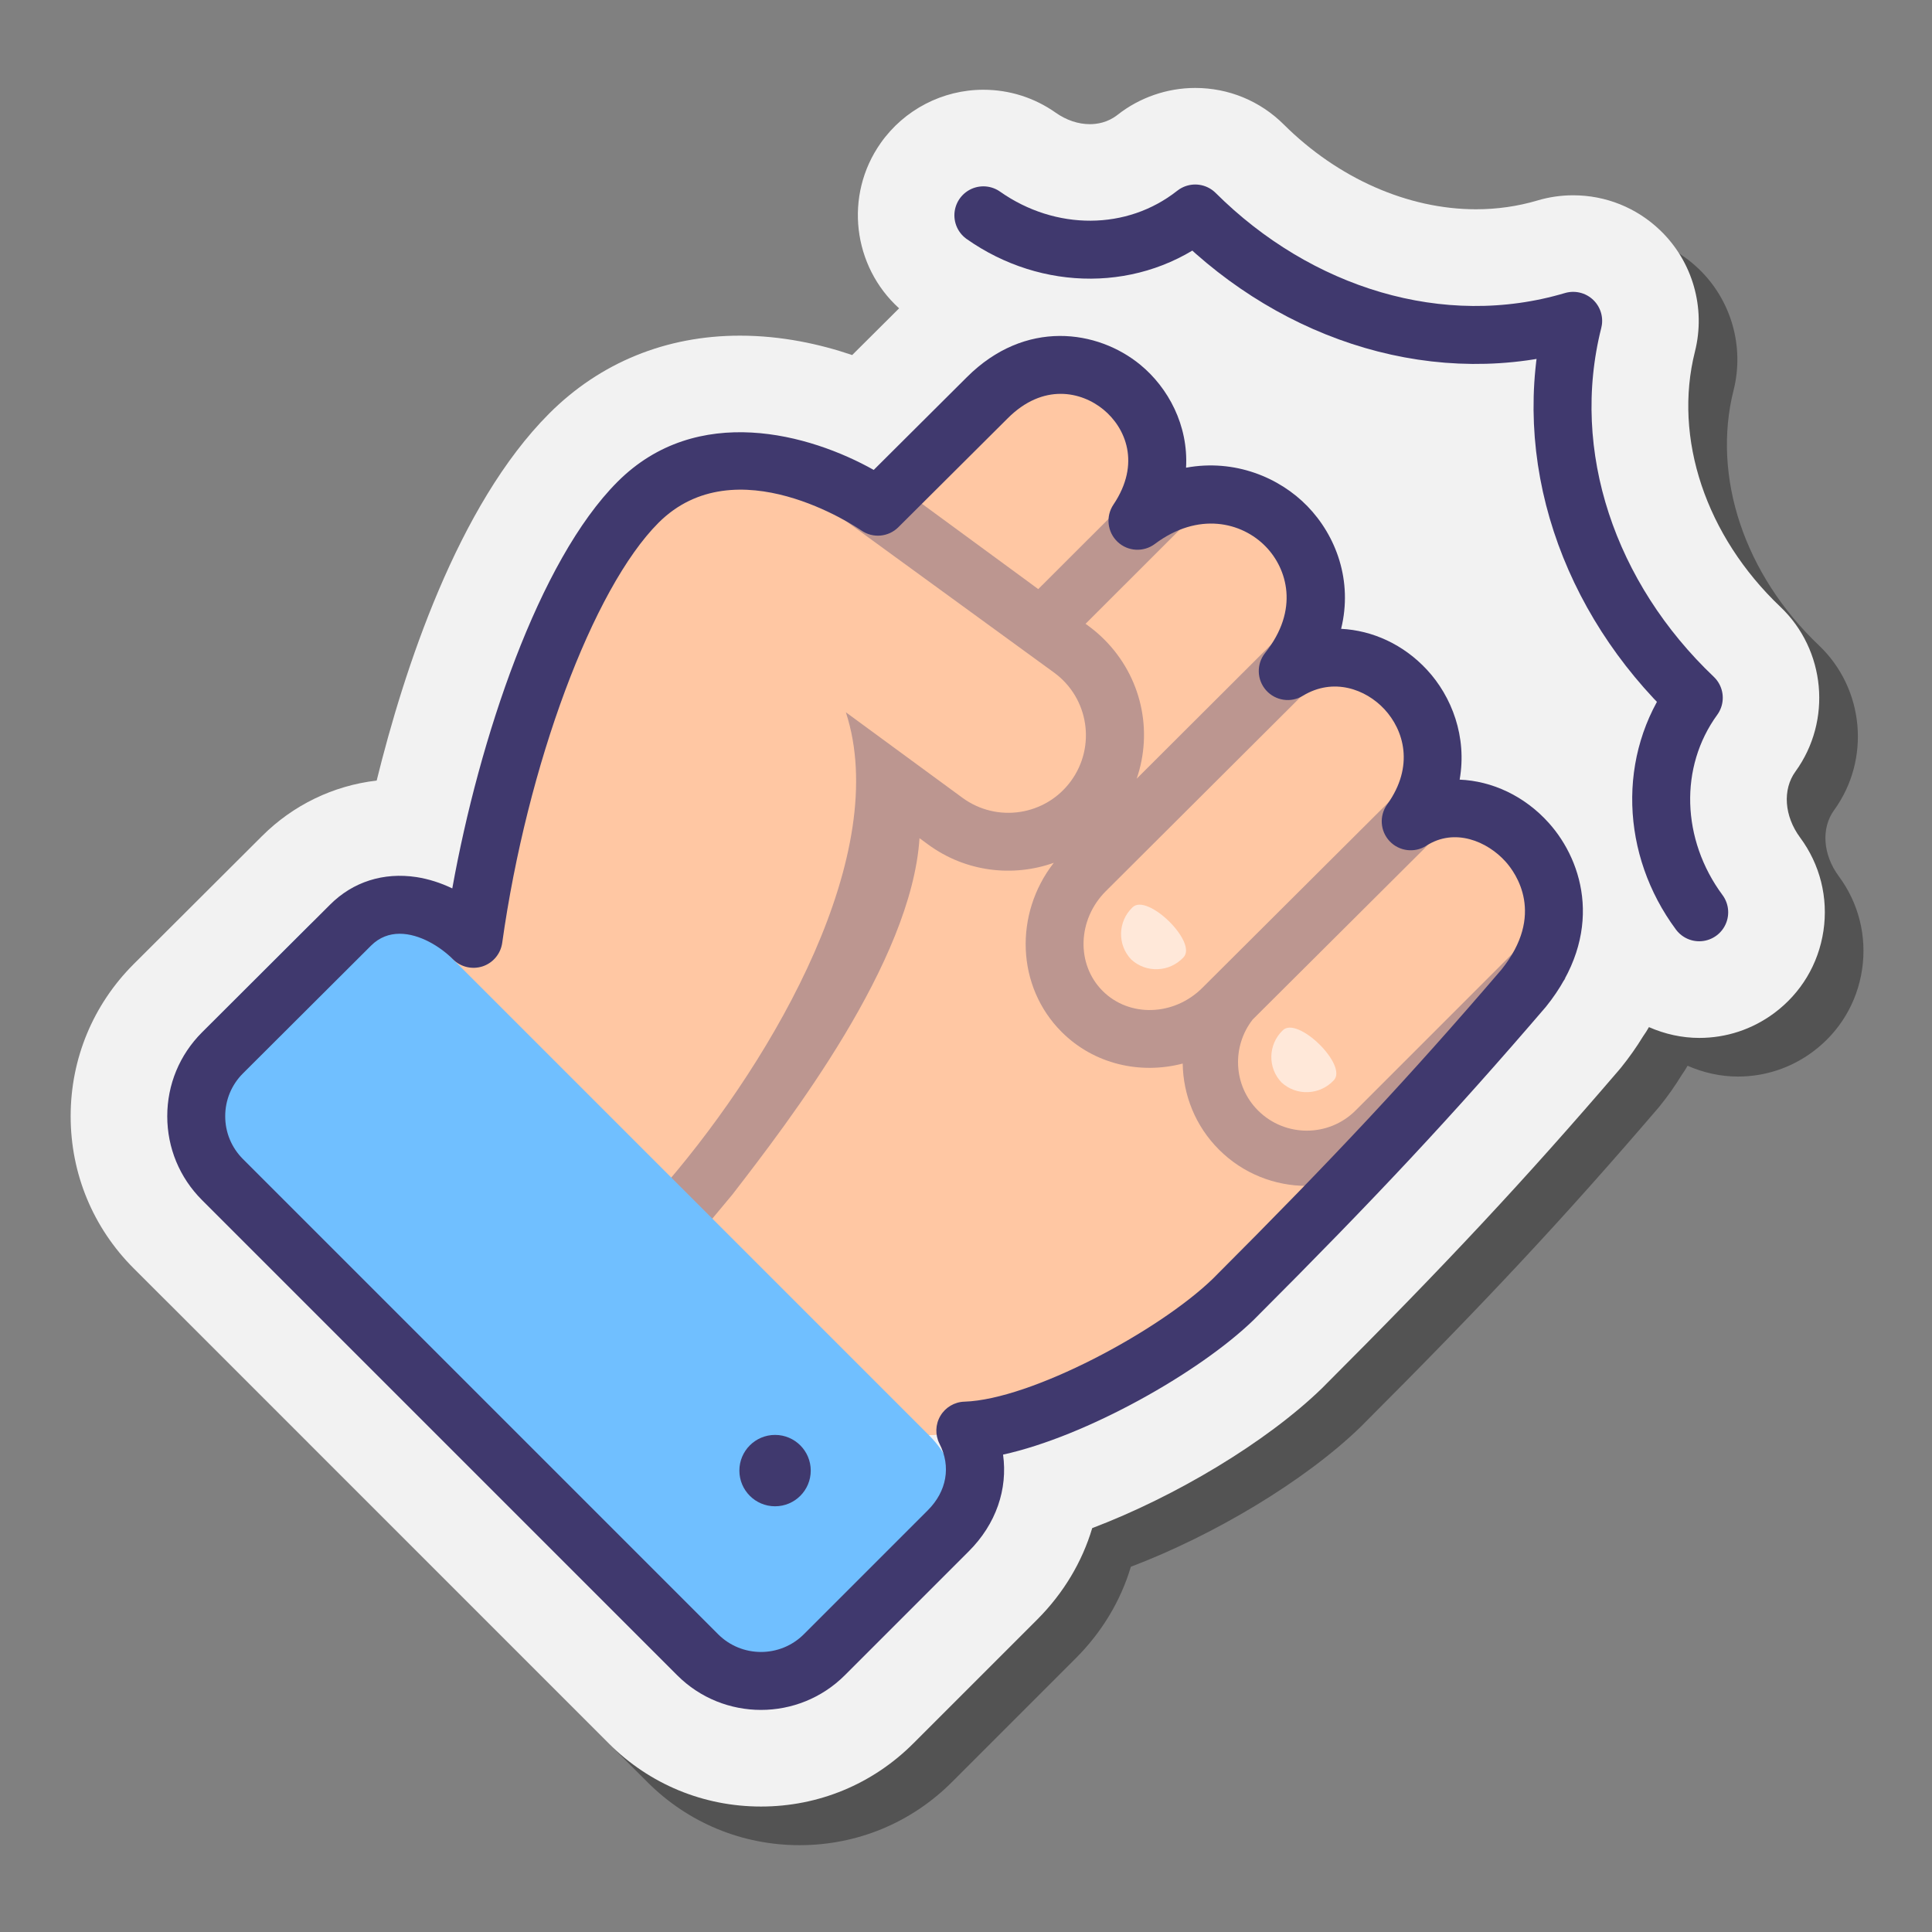
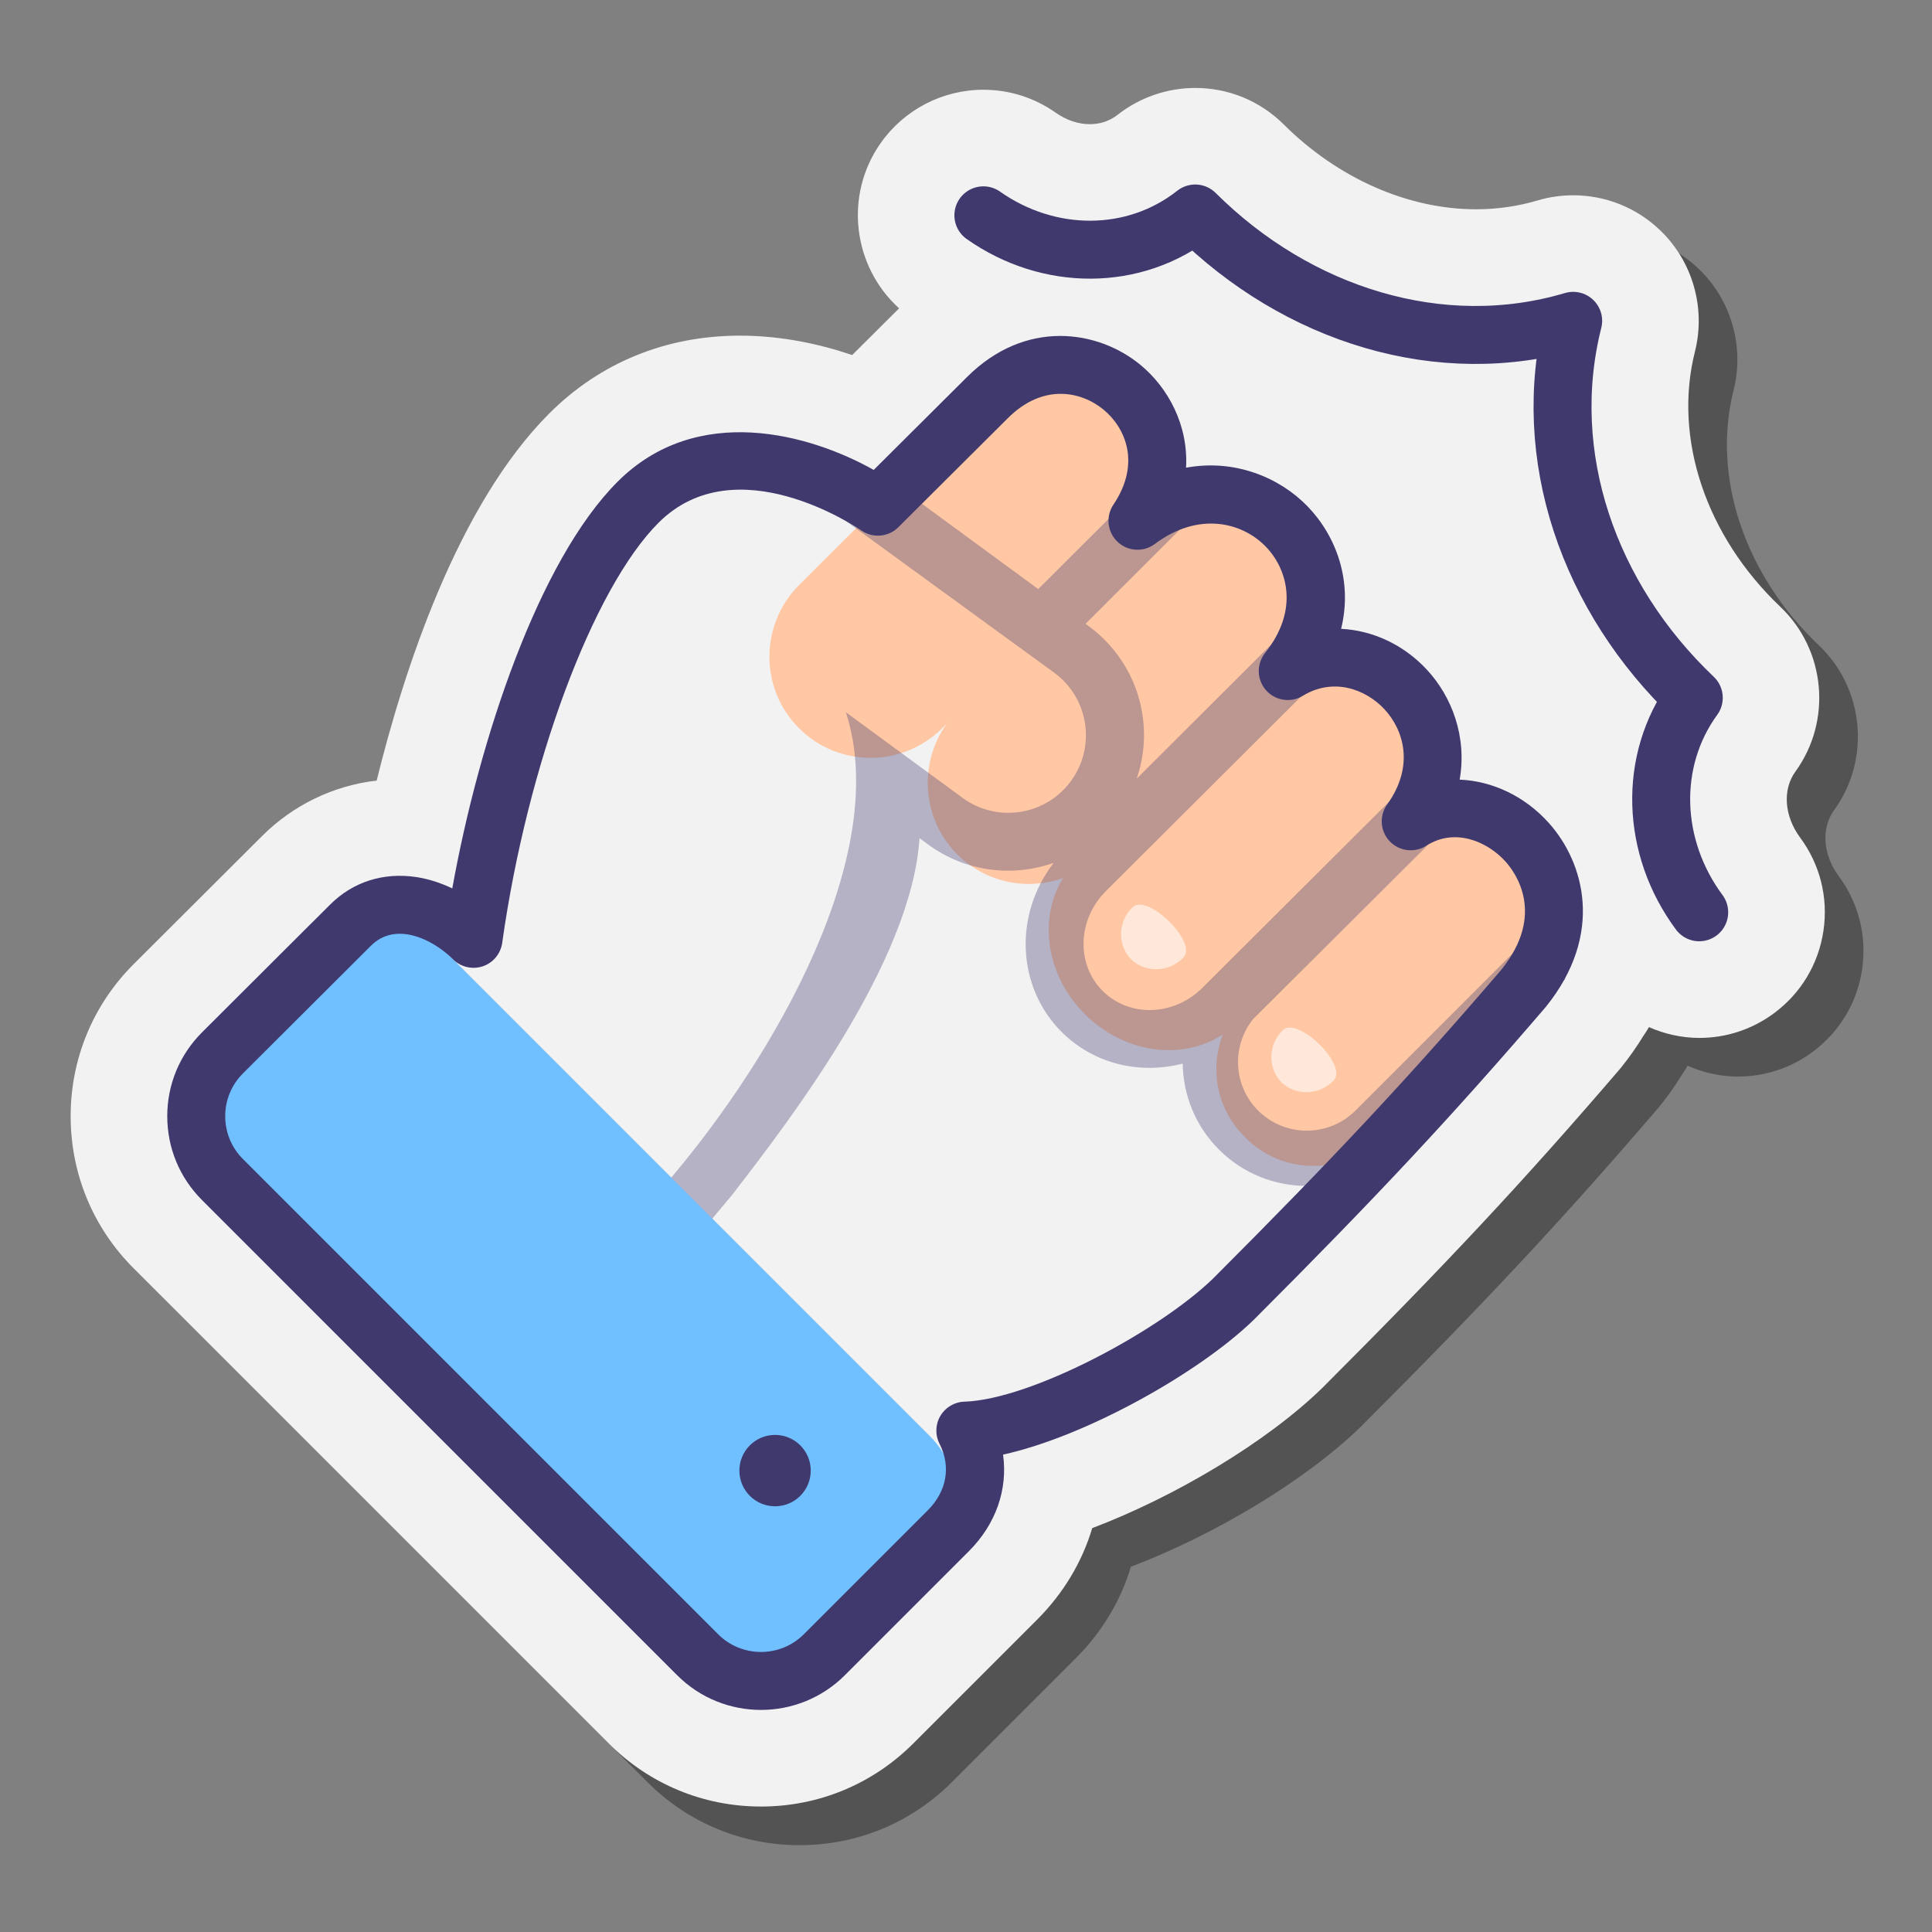
<svg xmlns="http://www.w3.org/2000/svg" viewBox="0 0 100 100">
  <rect x="0" y="0" width="100" height="100" fill="#808080" stroke="none" />
  <path d="M95.174,45.352c-0.822-1.111-0.921-2.483-0.242-3.418 c1.906-2.629,1.567-6.296-0.784-8.528c-3.855-3.664-5.549-8.726-4.418-13.209c0.57-2.263-0.122-4.67-1.805-6.281 c-1.216-1.166-2.813-1.808-4.499-1.808c-0.626,0-1.248,0.09-1.849,0.269c-1.017,0.302-2.087,0.455-3.18,0.455 c-3.521,0-7.146-1.599-9.949-4.389c-1.226-1.22-2.854-1.891-4.584-1.891c-1.454,0-2.883,0.496-4.022,1.394 c-0.506,0.398-1.057,0.481-1.43,0.481c-0.605,0-1.218-0.206-1.771-0.596c-1.102-0.776-2.396-1.186-3.742-1.186 c-2.112,0-4.1,1.032-5.316,2.761c-1.907,2.711-1.441,6.386,0.956,8.554c-0.008,0.008-0.017,0.015-0.026,0.023l-2.404,2.394 c-1.653-0.562-3.646-1.004-5.811-1.004c-3.821,0-7.233,1.392-9.867,4.026c-4.749,4.749-7.524,13.287-8.934,19.002 c-2.248,0.263-4.326,1.265-5.942,2.882L8.92,51.901c-2.104,2.103-3.263,4.899-3.263,7.874c0,2.977,1.159,5.774,3.262,7.874 l24.595,24.597c2.101,2.102,4.896,3.26,7.874,3.26c2.975,0,5.771-1.156,7.876-3.258l6.423-6.422 c1.363-1.365,2.328-2.989,2.846-4.731c4.293-1.628,9.012-4.443,11.892-7.239c6.461-6.46,10.488-10.775,15.39-16.49 c0.031-0.037,0.062-0.074,0.092-0.111c0.418-0.517,0.801-1.06,1.143-1.621c0.11-0.151,0.207-0.31,0.299-0.471 c0.814,0.357,1.697,0.559,2.604,0.559c1.401,0,2.738-0.441,3.867-1.276c1.396-1.033,2.305-2.548,2.561-4.266 S96.206,46.746,95.174,45.352z" opacity=".35" />
  <path fill="#f2f2f2" d="M93.174,43.352c-0.822-1.111-0.921-2.483-0.242-3.418c1.906-2.629,1.567-6.296-0.784-8.528 c-3.855-3.664-5.549-8.726-4.418-13.209c0.57-2.263-0.122-4.67-1.805-6.281c-1.216-1.166-2.813-1.808-4.499-1.808 c-0.626,0-1.248,0.09-1.849,0.269c-1.017,0.302-2.087,0.455-3.18,0.455c-3.521,0-7.146-1.599-9.949-4.389 c-1.226-1.22-2.854-1.891-4.584-1.891c-1.454,0-2.883,0.496-4.022,1.394c-0.506,0.398-1.057,0.481-1.43,0.481 c-0.605,0-1.218-0.206-1.771-0.596c-1.102-0.776-2.396-1.186-3.742-1.186c-2.112,0-4.1,1.032-5.316,2.761 c-1.907,2.711-1.441,6.386,0.956,8.554c-0.008,0.008-0.017,0.015-0.026,0.023l-2.404,2.394c-1.653-0.562-3.646-1.004-5.811-1.004 c-3.821,0-7.233,1.392-9.867,4.026c-4.749,4.749-7.524,13.287-8.934,19.002c-2.248,0.263-4.326,1.265-5.942,2.882L6.92,49.901 c-2.104,2.103-3.263,4.899-3.263,7.874c0,2.977,1.159,5.774,3.262,7.874l24.595,24.597c2.101,2.102,4.896,3.26,7.874,3.26 c2.975,0,5.771-1.156,7.876-3.258l6.423-6.422c1.363-1.365,2.328-2.989,2.846-4.731c4.293-1.628,9.012-4.443,11.892-7.239 c6.461-6.46,10.488-10.775,15.39-16.49c0.031-0.037,0.062-0.074,0.092-0.111c0.418-0.517,0.801-1.06,1.143-1.621 c0.11-0.151,0.207-0.31,0.299-0.471c0.814,0.357,1.697,0.559,2.604,0.559c1.401,0,2.738-0.441,3.867-1.276 c1.396-1.033,2.305-2.548,2.561-4.266S94.206,44.746,93.174,43.352z" />
-   <path fill="#ffc7a3" d="M77.333,53.044l-13.41,13.41c-6.374,6.185-16.992,11.271-23.265,4.88L29.712,60.387 c-0.276-0.281-5.02-5.063-5.259-5.375c-4.301-4.866,2.614-16.693,2.915-18.41c0.41-2.332,2.551-6.038,3.952-8.008 c0.705-0.991,1.508-5.004,4.958-5.65c3.192-0.598,9.038,2.135,9.904,2.08l9.981,4.558l7.287,7.287l-1.167,1.127L77.333,53.044 L77.333,53.044z" />
  <path fill="#ffc7a3" d="M73.074,43.161c1.964-1.892,5.081-1.85,6.978,0.093c1.945,1.897,1.988,5.016,0.093,6.978 l-8.718,8.718c-1.963,1.896-5.083,1.857-6.983-0.088c-1.945-1.9-1.984-5.02-0.088-6.983L73.074,43.161z" />
  <path fill="#ffc7a3" d="M65.503,34.84c2.055-2.055,5.586-1.854,7.888,0.448s2.502,5.834,0.448,7.888l-9.803,9.759 c-2.055,2.055-5.586,1.854-7.888-0.448s-2.502-5.834-0.448-7.888L65.503,34.84z" />
  <path fill="#ffc7a3" d="M51.17,20.507c2.055-2.055,5.38-2.061,7.426-0.014s2.04,5.372-0.014,7.426l-9.8,9.761 c-2.055,2.055-5.38,2.061-7.426,0.014c-2.047-2.047-2.04-5.372,0.014-7.426L51.17,20.507z" />
  <path fill="#ffc7a3" d="M59.366,27.035c2.055-2.055,5.38-2.061,7.426-0.014c2.046,2.046,2.04,5.372-0.014,7.426 l-9.801,9.761c-2.055,2.055-5.38,2.061-7.426,0.014s-2.04-5.372,0.014-7.426L59.366,27.035z" />
  <path fill="#40396e" d="M55.429,40.431c1.312-1.788,0.926-4.3-0.863-5.612 L39.343,23.738c0.162-0.009,7.54,2.152,8.361,1.64l-0.397,0.395l6.433,4.719l6.39-6.383l2.121,2.121l-6.063,6.058l0.152,0.111 c0.289,0.212,0.563,0.447,0.815,0.699c1.943,1.943,2.529,4.735,1.679,7.208l8.048-8.03l2.121,2.121l-11.77,11.734 c-1.467,1.467-1.539,3.782-0.16,5.16c1.379,1.379,3.694,1.307,5.163-0.163l11.061-11.023c0.006-0.006-0.052,0.089-0.142,0.24 l0.191-0.191l2.023,2.023l-1.183,1.183c-0.148,0.198-0.297,0.396-0.479,0.578l-8.869,8.833c-1.09,1.399-1.008,3.422,0.278,4.708 c1.392,1.392,3.657,1.392,5.048,0l8.839-8.839l2.023,2.023l-8.839,8.839c-2.507,2.507-6.587,2.507-9.094,0 c-1.229-1.229-1.852-2.837-1.876-4.452c-2.195,0.574-4.591,0.038-6.266-1.637c-2.348-2.348-2.466-6.112-0.406-8.754 c-2.118,0.752-4.56,0.479-6.506-0.948l-0.445-0.327c-0.412,6.413-6.722,14.607-9.685,18.445l-1.644,1.973 c-0.614-0.835-1.082-1.795-1.726-2.607c5.619-6.567,11.609-17.066,9.244-24.327l6.032,4.425 C51.605,42.605,54.118,42.219,55.429,40.431z" opacity=".35" />
  <path fill="#ffe8d9" d="M58.613,46.969c0.758-0.774,3.397,1.809,2.642,2.585c-0.721,0.771-1.925,0.822-2.7,0.112 C57.827,48.908,57.853,47.701,58.613,46.969" />
  <path fill="#ffe8d9" d="M66.392,53.333c0.758-0.774,3.397,1.809,2.642,2.585c-0.721,0.771-1.925,0.822-2.7,0.112 C65.605,55.272,65.631,54.065,66.392,53.333" />
  <path fill="#70bfff" d="M42.978,85.984l5.488-5.488c1.609-1.609,1.446-4.38-0.364-6.19L22.129,48.333 c-1.81-1.81-4.581-1.973-6.19-0.364l-5.488,5.488c-1.609,1.609-1.446,4.38,0.364,6.19L36.788,85.62 C38.598,87.43,41.369,87.593,42.978,85.984z" />
  <circle cx="40.117" cy="76.118" r="1.847" fill="#40396e" />
  <path fill="#40396e" d="M39.388,88.505c-1.571,0-3.142-0.598-4.337-1.794L10.454,62.113 c-1.159-1.158-1.797-2.699-1.797-4.338c0-1.638,0.638-3.179,1.797-4.337l6.632-6.615c1.182-1.183,2.768-1.684,4.472-1.425 c0.626,0.098,1.251,0.297,1.852,0.586c1.394-7.738,4.471-16.965,8.556-21.05l0,0l0,0c4.12-4.12,9.962-2.463,13.258-0.611 l4.817-4.797c3.028-3.029,6.78-2.456,8.984-0.643c1.442,1.188,2.49,3.129,2.365,5.325c2.517-0.464,4.835,0.504,6.279,1.991 c1.489,1.534,2.358,3.867,1.747,6.349c1.628,0.083,3.226,0.807,4.442,2.118c1.285,1.385,2.083,3.467,1.693,5.688 c1.677,0.069,3.358,0.841,4.615,2.242c1.827,2.036,2.885,5.75-0.148,9.513c-4.815,5.614-8.766,9.847-15.129,16.209 c-2.821,2.737-8.684,6.033-12.971,6.972c0.25,1.791-0.363,3.594-1.769,5l-6.421,6.421C42.53,87.907,40.959,88.505,39.388,88.505z M20.688,48.331c-0.527,0-1.042,0.175-1.482,0.614l-6.632,6.615c-0.591,0.591-0.917,1.378-0.917,2.215 c0,0.838,0.326,1.625,0.918,2.217L37.172,84.59c1.223,1.221,3.211,1.221,4.433,0l6.421-6.421c0.979-0.979,1.205-2.264,0.604-3.438 c-0.234-0.457-0.218-1.002,0.043-1.444c0.261-0.443,0.73-0.721,1.244-0.737c3.448-0.11,10.066-3.653,12.864-6.367 c6.287-6.287,10.198-10.476,14.928-15.99c2.298-2.852,0.751-5.002,0.222-5.592c-0.949-1.057-2.638-1.769-4.103-0.827 c-0.606,0.388-1.402,0.291-1.898-0.23c-0.495-0.521-0.55-1.322-0.13-1.907c1.424-1.983,0.86-3.847-0.143-4.928 c-0.964-1.038-2.643-1.657-4.222-0.695c-0.62,0.38-1.424,0.258-1.906-0.288s-0.501-1.358-0.048-1.928 c1.791-2.245,1.137-4.369,0.033-5.507c-1.242-1.278-3.497-1.815-5.739-0.136c-0.586,0.439-1.403,0.392-1.933-0.112 s-0.62-1.317-0.211-1.925c1.435-2.135,0.62-3.982-0.514-4.916c-1.141-0.94-3.124-1.387-4.958,0.449l-5.66,5.637 c-0.513,0.512-1.318,0.584-1.914,0.17c-0.261-0.179-6.503-4.393-10.5-0.4l0,0c-3.398,3.397-6.801,12.542-8.091,21.744 c-0.079,0.563-0.47,1.034-1.009,1.215c-0.537,0.178-1.134,0.041-1.537-0.362C22.791,48.995,21.715,48.331,20.688,48.331z M33.025,25.995h0.01H33.025z" />
  <path fill="none" stroke="#40396e" stroke-linecap="round" stroke-linejoin="round" stroke-miterlimit="10" stroke-width="3" d="M50.899,11.145c3.379,2.38,7.809,2.394,10.965-0.095c5.285,5.262,12.703,7.593,19.563,5.556c-1.76,6.98,0.799,14.337,6.243,19.511 c-2.374,3.267-2.21,7.739,0.281,11.103" />
</svg>